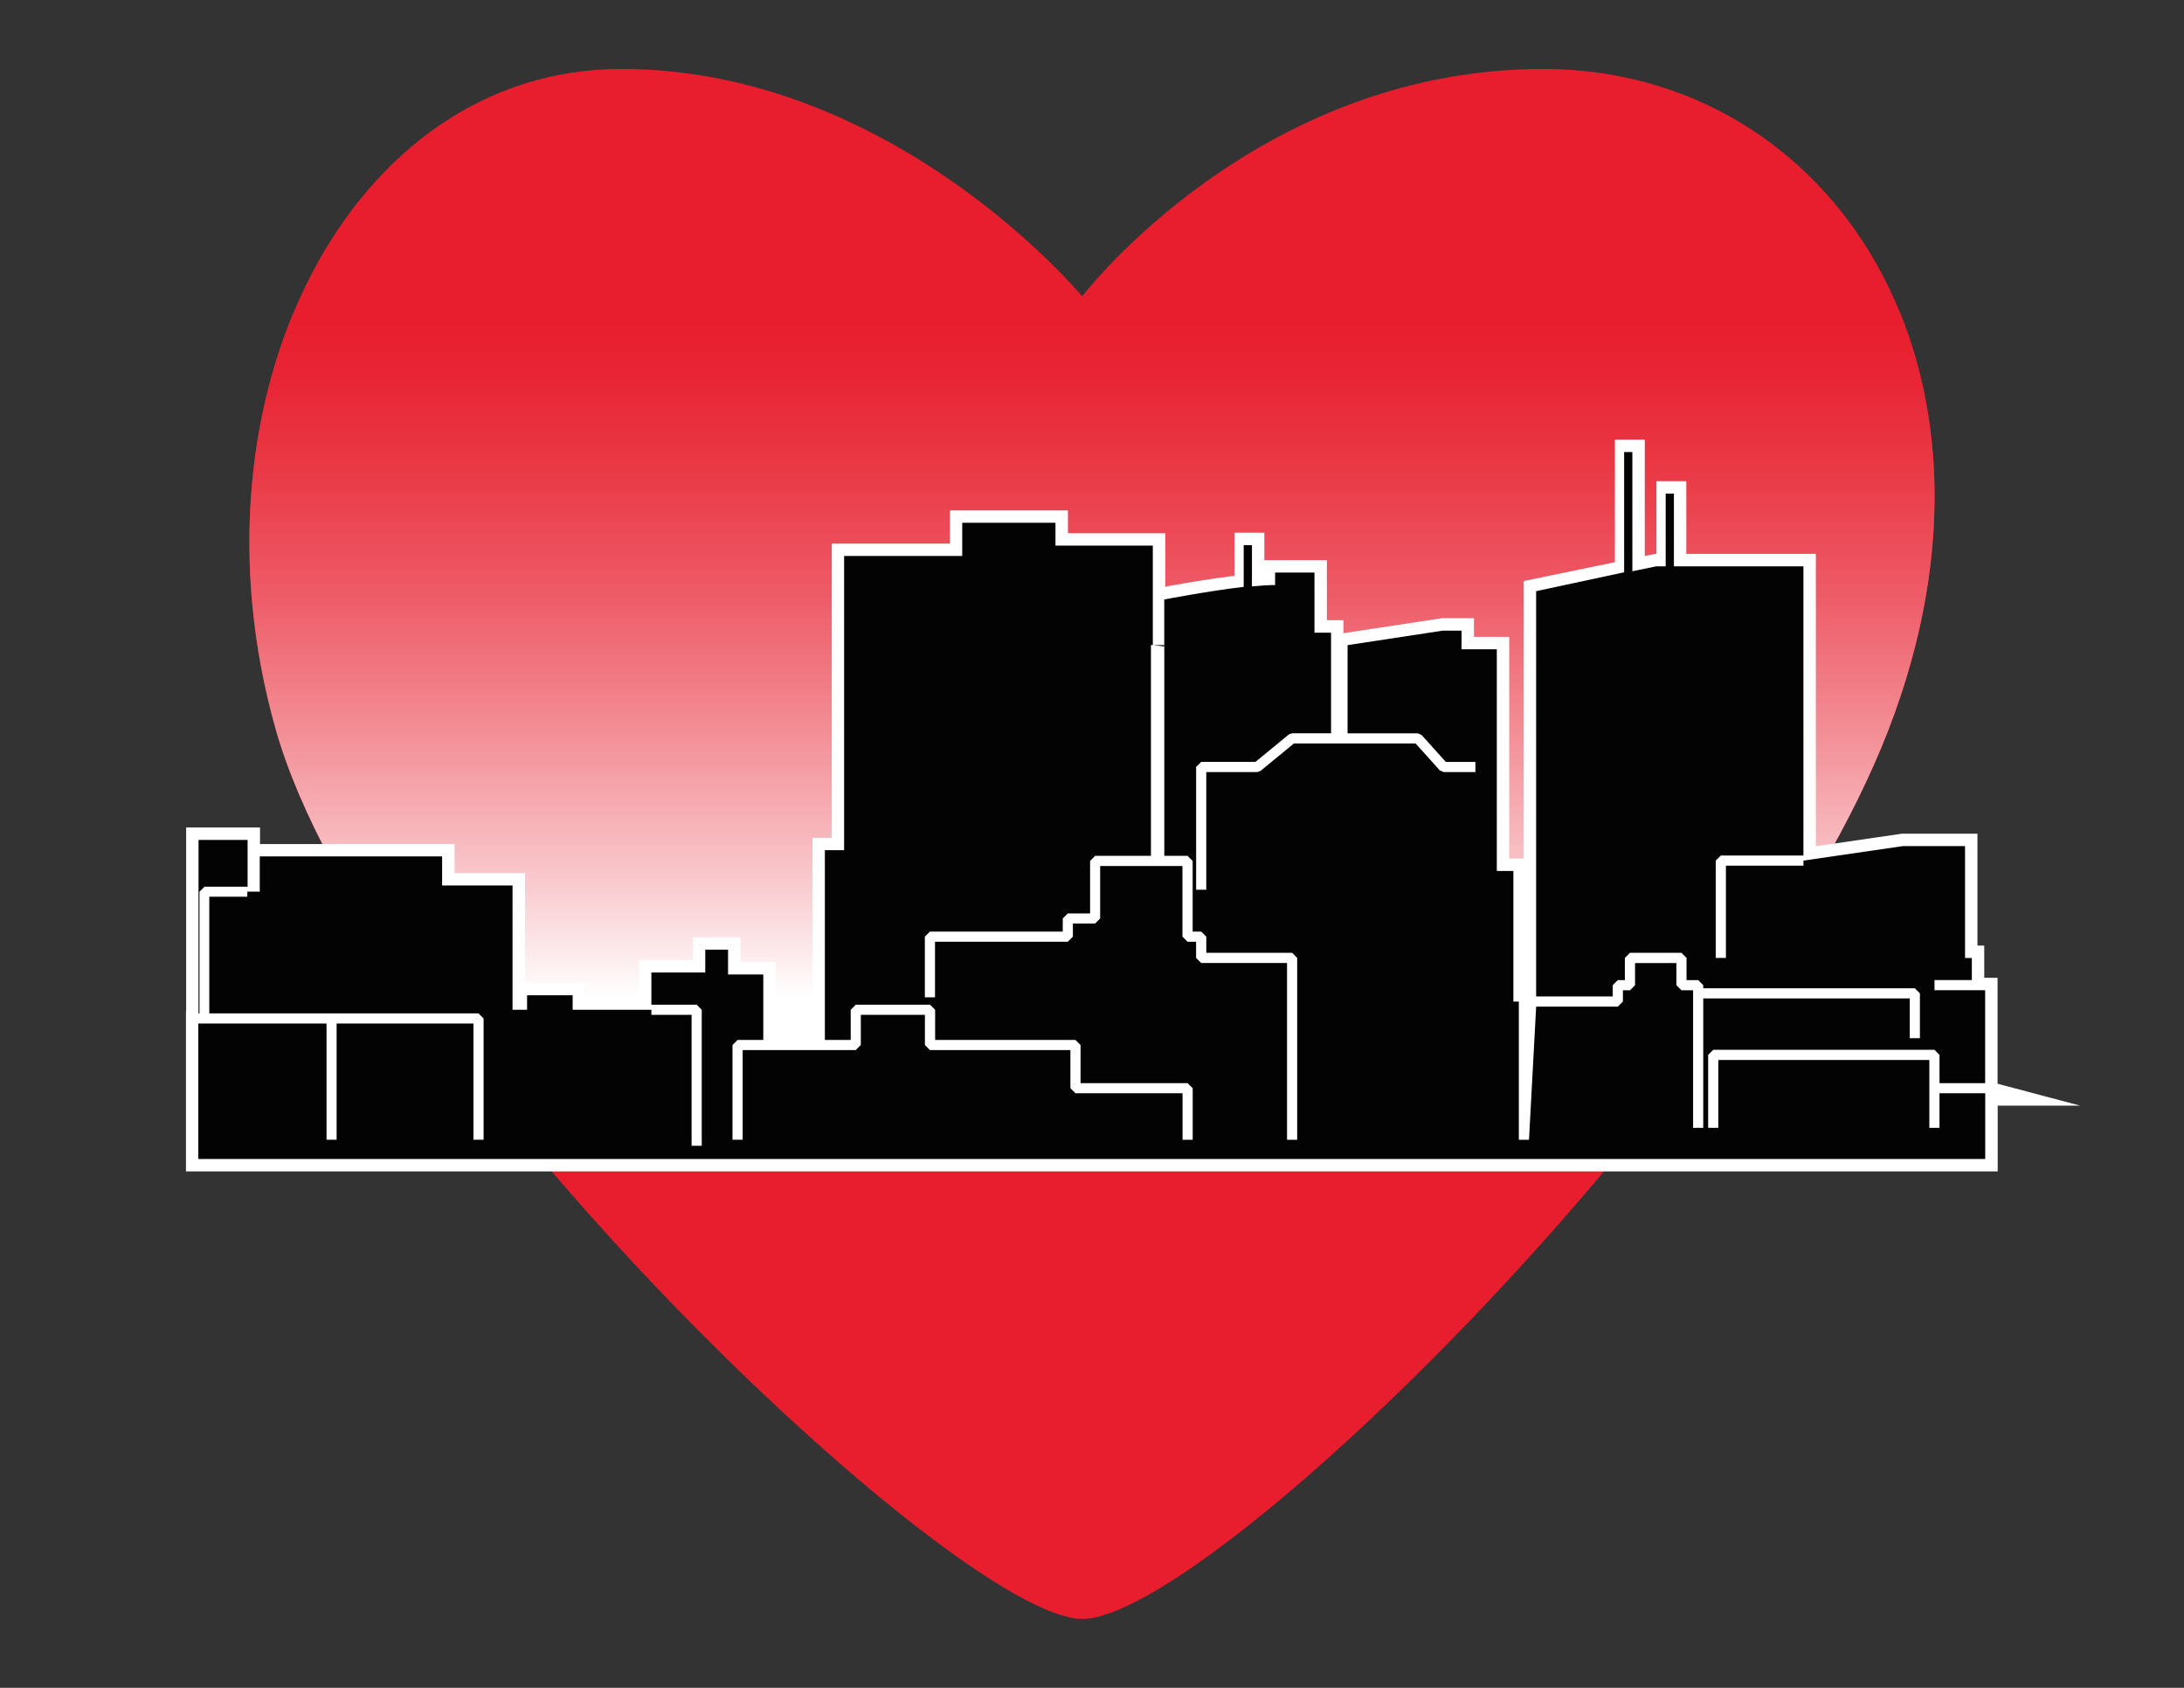
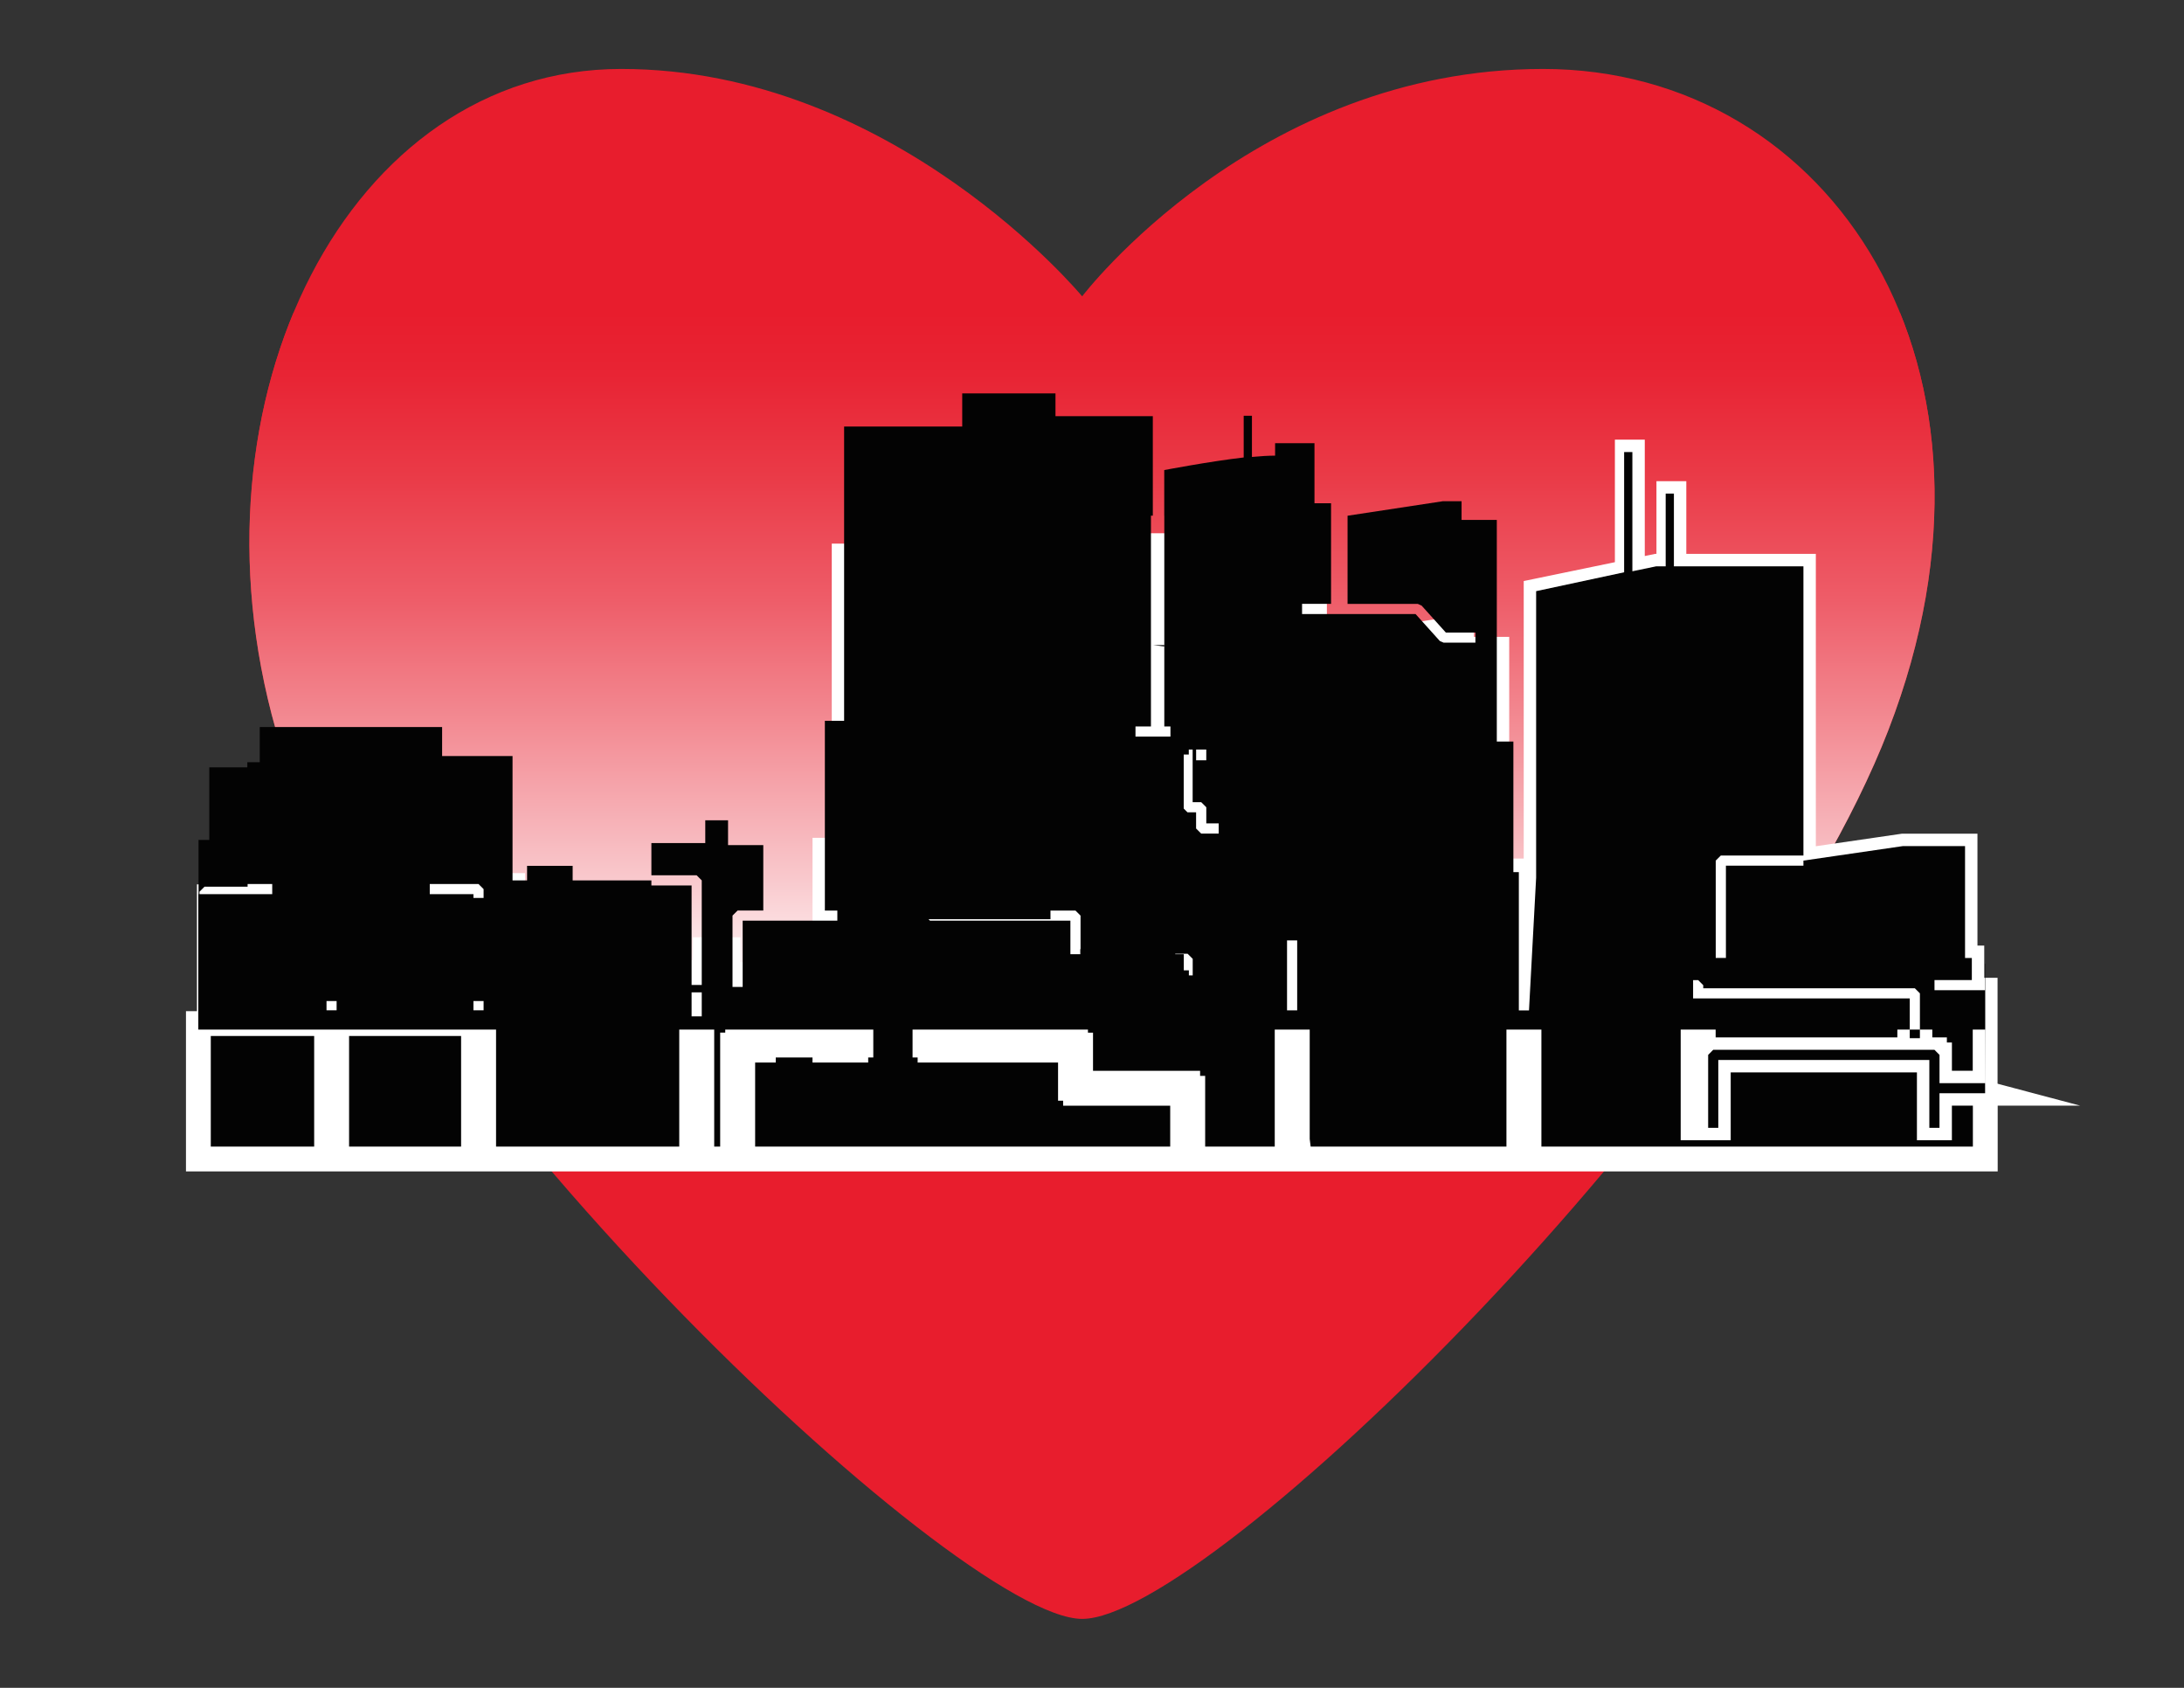
<svg xmlns="http://www.w3.org/2000/svg" id="Layer_1" version="1.1" viewBox="0 0 792 612">
  <rect x="0" y="0" width="792" height="612" fill="#333333" stroke="none" />
  <defs>
    <style>
      .st0 {
        fill: #e81d2d;
      }

      .st1 {
        stroke: #fff;
        stroke-miterlimit: 10;
        stroke-width: 9px;
      }

      .st1, .st2 {
        fill: #030303;
      }

      .st3 {
        fill: none;
      }

      .st4 {
        fill: url(#linear-gradient);
      }

      .st5 {
        clip-path: url(#clippath);
      }
    </style>
    <clipPath id="clippath">
      <path class="st3" d="M684.85,264.59c-50.81,131.32-246.79,322.41-292.41,322.41S134.13,384.68,100.02,264.59C65.93,144.49,126.38,25,225.29,25s167.14,82.45,167.14,82.45c0,0,62.78-82.45,167.14-82.45s176.07,108.26,125.27,239.59h0Z" />
    </clipPath>
    <linearGradient id="linear-gradient" x1="386.24" y1="219.48" x2="386.24" y2="498.48" gradientTransform="translate(0 612) scale(1 -1)" gradientUnits="userSpaceOnUse">
      <stop offset=".11" stop-color="#fff" />
      <stop offset=".26" stop-color="#f9cace" />
      <stop offset=".46" stop-color="#f38d95" />
      <stop offset=".63" stop-color="#ee5c68" />
      <stop offset=".79" stop-color="#ea3a47" />
      <stop offset=".92" stop-color="#e82434" />
      <stop offset="1" stop-color="#e81d2d" />
    </linearGradient>
  </defs>
  <path class="st0" d="M684.85,264.59c-50.81,131.32-246.79,322.41-292.41,322.41S134.13,384.68,100.02,264.59C65.93,144.49,126.38,25,225.29,25s167.14,82.45,167.14,82.45c0,0,62.78-82.45,167.14-82.45s176.07,108.26,125.27,239.59" />
  <g class="st5">
    <rect class="st4" x="68.16" y="113.52" width="636.17" height="279" />
  </g>
  <g>
    <path class="st1" d="M719.88,396.41h-16.55v12.53h-3.68v-24.6h-76.53v24.6h-3.68v-26.44h1.84v-1.85h80.23v1.85h1.83v10.24h16.55v-33.69h-18.37v-3.68h13.54v-8.01h-2.46v-40.57h-22.54l-36.07,5.26v1.84h-28.11v33.45h-3.69v-35.29h1.84v-1.84h29.96v-104.87h-46.97v-26.37h-1.83v26.37h-4.56l-8.67,1.8v-43.23h-1.84v43.6l-33.06,6.84v146.95h27.77v-4.07h1.85v-1.85h2.56v-8.04h1.84v-1.85h18.68v1.85h1.84v8.04h4.22v1.85h1.84v1.11h76.73v1.84h1.84v16.27h-3.68v-14.42h-74.89v46.92h-3.68v-49.88h-4.21v-1.83h-1.84v-8.05h-15v8.05h-1.84v1.83h-2.56v4.08h-1.84v1.84h-29.62v-1.84h-2.6v50.13h-3.68v-50.13h-1.98v-47.34h-6.01v-80.38h-12.78v-6.77h-6.76l-34.58,5.26v31.98h25.49v1.83l1.36-1.22,8.79,9.77h10.72v3.66h-11.54v-1.84l-1.37,1.24-8.79-9.77h-24.65v-1.85h-6.01v1.85h-13.45l-12.12,9.96-1.18-1.42v1.84h-18.49v42.67h-3.68v-44.52h1.84v-1.83h19.68l12.13-9.97,1.17,1.41v-1.83h14.11v-36.48h-6.01v-21.78h-14.28v4.52c-2.37,0-5.27.17-8.4.47v-14.94h-1.84v15.13c-13.39,1.4-29.96,4.57-29.96,4.57v12.42l-4.12,4.1v-36.04h-35.3v-8.27h-33.82v12.03h-42.83v106.69h-6.98v68.81h9.37v-10.94h1.84v-1.85h26.92v1.85h1.85v10.94h50.9v1.83h1.84v13.83h38.83v1.84h1.84v18.68h-3.68v-16.86h-38.83v-1.83h-1.84v-13.83h-50.92v-1.84h-1.84v-10.93h-23.24v10.93h-1.85v1.84h-11.2v-1.84h-22.32v1.84h-7.48v32.51h-3.68v-34.35h1.84v-1.83h9.32v-23.73h-12.78v-9h-8.26v8.27h-19.54v11.68h16.42v1.85h1.84v49.3h-3.68v-47.46h-14.58v-1.84h-28.55v-5.27h-16.53v5.27h-5.27v-45.08h-25.54v-10.53h-66.13v12.77h-4.51v1.84h-13.79v42.31h97.62v1.85h1.85v43.95h-3.68v-42.13h-49.62v42.13h-3.66v-42.13h-46.49v49.11h648v-23.83l-.12-.03ZM470.45,413.28h-3.68v-64.1h-31.14v-1.84h-1.84v-5.86h-3.11v-1.84h-1.84v-25.62h-29.84v19.03h-1.84v1.84h-8.05v4.75h-1.84v1.84h-48.16v20.14h-3.68v-21.98h1.84v-1.84h48.17v-4.75h1.84v-1.84h8.07v-19.03h1.84v-1.84h19.08v-76.44h1.83,0s1.85,0,1.85,0v76.43h10.75v1.84h1.84v25.62h3.11v1.84h1.84v5.85h31.12v1.85h1.84v65.94Z" />
-     <polygon class="st1" points="72.34 323.33 74.17 323.33 74.17 321.5 89.79 321.5 89.79 304.54 72 304.54 72 367.47 72.34 367.47 72.34 323.33" />
  </g>
  <path class="st2" d="M313.45,356.55" />
  <g>
    <polygon class="st2" points="72.34 323.33 74.17 321.5 89.79 321.5 89.79 304.54 72 304.54 72 367.47 72.34 367.47 72.34 323.33" />
-     <path class="st2" d="M719.88,396.41h-16.55v12.53h-3.68v-24.6h-76.53v24.6h-3.68v-26.44l1.84-1.85h80.23l1.83,1.85v10.24h16.55v-33.69h-18.37v-3.68h13.54v-8.01h-2.46v-40.57h-22.54l-36.07,5.26v1.84h-28.11v33.45h-3.69v-35.29l1.84-1.84h29.96v-104.87h-46.97v-26.37h-2.98v26.37h-3.41l-8.67,1.8v-43.23h-2.99v43.6l-31.91,6.84v146.95h27.77v-4.07l1.85-1.85h2.56v-8.04l1.84-1.85h18.68l1.84,1.85v8.04h4.22l1.84,1.85v1.11h76.73l1.84,1.84v16.27h-3.68v-14.42h-74.89v46.92h-3.68v-49.88h-4.21l-1.84-1.83v-8.05h-15v8.05l-1.84,1.83h-2.56v4.08l-1.84,1.84h-29.62l-2.6,48.29h-3.68v-50.13h-1.98v-47.34h-6.01v-80.38h-12.78v-6.77h-6.76l-34.58,5.26v31.98h25.49l1.36.61,8.79,9.77h10.72v3.66h-11.54l-1.37-.6-8.79-9.77h-44.11l-12.12,9.96-1.18.41h-18.49v42.67h-3.68v-44.52l1.84-1.83h19.68l12.13-9.97,1.17-.41h14.11v-36.48h-6.01v-21.78h-14.28v4.52c-2.37,0-5.27.17-8.4.47v-14.94h-2.99v15.13c-12.24,1.4-28.81,4.57-28.81,4.57v16.53h.02v76.43h8.44l1.84,1.84v25.62h3.11l1.84,1.84v5.85h31.12l1.84,1.85v65.94h-3.68v-64.1h-31.14l-1.84-1.84v-5.86h-3.11l-1.84-1.84v-25.62h-29.84v19.03l-1.84,1.84h-8.05v4.75l-1.84,1.84h-48.16v20.14h-3.68v-21.98l1.84-1.84h48.17v-4.75l1.84-1.84h8.07v-19.03l1.84-1.84h20.23v-76.44h.67,0s.12,0,.12,0h-.11v-36.06h-35.3v-8.27h-33.82v12.03h-42.83v106.69h-6.98v68.81h9.37v-10.94l1.84-1.85h26.92l1.85,1.85v10.94h50.9l1.84,1.83v13.83h38.83l1.84,1.84v18.68h-3.68v-16.86h-38.83l-1.84-1.83v-13.83h-50.92l-1.84-1.84v-10.93h-23.24v10.93l-1.85,1.84h-41v32.51h-3.68v-34.35l1.84-1.83h9.32v-23.73h-12.78v-9h-8.26v8.27h-19.54v11.68h16.42l1.84,1.85v49.3h-3.68v-47.46h-14.58v-1.84h-28.55v-5.27h-16.53v5.27h-5.27v-45.08h-25.54v-10.53h-66.13v12.77h-4.51v1.84h-13.79v42.31h97.62l1.85,1.85v43.95h-3.68v-42.13h-49.62v42.13h-3.66v-42.13h-46.49v49.11h648v-23.83l-.12-.03Z" />
+     <path class="st2" d="M719.88,396.41h-16.55v12.53h-3.68v-24.6h-76.53v24.6h-3.68v-26.44l1.84-1.85h80.23l1.83,1.85v10.24h16.55v-33.69h-18.37v-3.68h13.54v-8.01h-2.46v-40.57h-22.54l-36.07,5.26v1.84h-28.11v33.45h-3.69v-35.29l1.84-1.84h29.96v-104.87h-46.97v-26.37h-2.98v26.37h-3.41l-8.67,1.8v-43.23h-2.99v43.6l-31.91,6.84v146.95h27.77v-4.07l1.85-1.85h2.56v-8.04l1.84-1.85h18.68l1.84,1.85v8.04h4.22l1.84,1.85v1.11h76.73l1.84,1.84v16.27h-3.68v-14.42h-74.89h-3.68v-49.88h-4.21l-1.84-1.83v-8.05h-15v8.05l-1.84,1.83h-2.56v4.08l-1.84,1.84h-29.62l-2.6,48.29h-3.68v-50.13h-1.98v-47.34h-6.01v-80.38h-12.78v-6.77h-6.76l-34.58,5.26v31.98h25.49l1.36.61,8.79,9.77h10.72v3.66h-11.54l-1.37-.6-8.79-9.77h-44.11l-12.12,9.96-1.18.41h-18.49v42.67h-3.68v-44.52l1.84-1.83h19.68l12.13-9.97,1.17-.41h14.11v-36.48h-6.01v-21.78h-14.28v4.52c-2.37,0-5.27.17-8.4.47v-14.94h-2.99v15.13c-12.24,1.4-28.81,4.57-28.81,4.57v16.53h.02v76.43h8.44l1.84,1.84v25.62h3.11l1.84,1.84v5.85h31.12l1.84,1.85v65.94h-3.68v-64.1h-31.14l-1.84-1.84v-5.86h-3.11l-1.84-1.84v-25.62h-29.84v19.03l-1.84,1.84h-8.05v4.75l-1.84,1.84h-48.16v20.14h-3.68v-21.98l1.84-1.84h48.17v-4.75l1.84-1.84h8.07v-19.03l1.84-1.84h20.23v-76.44h.67,0s.12,0,.12,0h-.11v-36.06h-35.3v-8.27h-33.82v12.03h-42.83v106.69h-6.98v68.81h9.37v-10.94l1.84-1.85h26.92l1.85,1.85v10.94h50.9l1.84,1.83v13.83h38.83l1.84,1.84v18.68h-3.68v-16.86h-38.83l-1.84-1.83v-13.83h-50.92l-1.84-1.84v-10.93h-23.24v10.93l-1.85,1.84h-41v32.51h-3.68v-34.35l1.84-1.83h9.32v-23.73h-12.78v-9h-8.26v8.27h-19.54v11.68h16.42l1.84,1.85v49.3h-3.68v-47.46h-14.58v-1.84h-28.55v-5.27h-16.53v5.27h-5.27v-45.08h-25.54v-10.53h-66.13v12.77h-4.51v1.84h-13.79v42.31h97.62l1.85,1.85v43.95h-3.68v-42.13h-49.62v42.13h-3.66v-42.13h-46.49v49.11h648v-23.83l-.12-.03Z" />
    <polygon class="st2" points="422.23 233.91 418.22 233.91 422.23 234.39 422.23 233.91" />
  </g>
</svg>